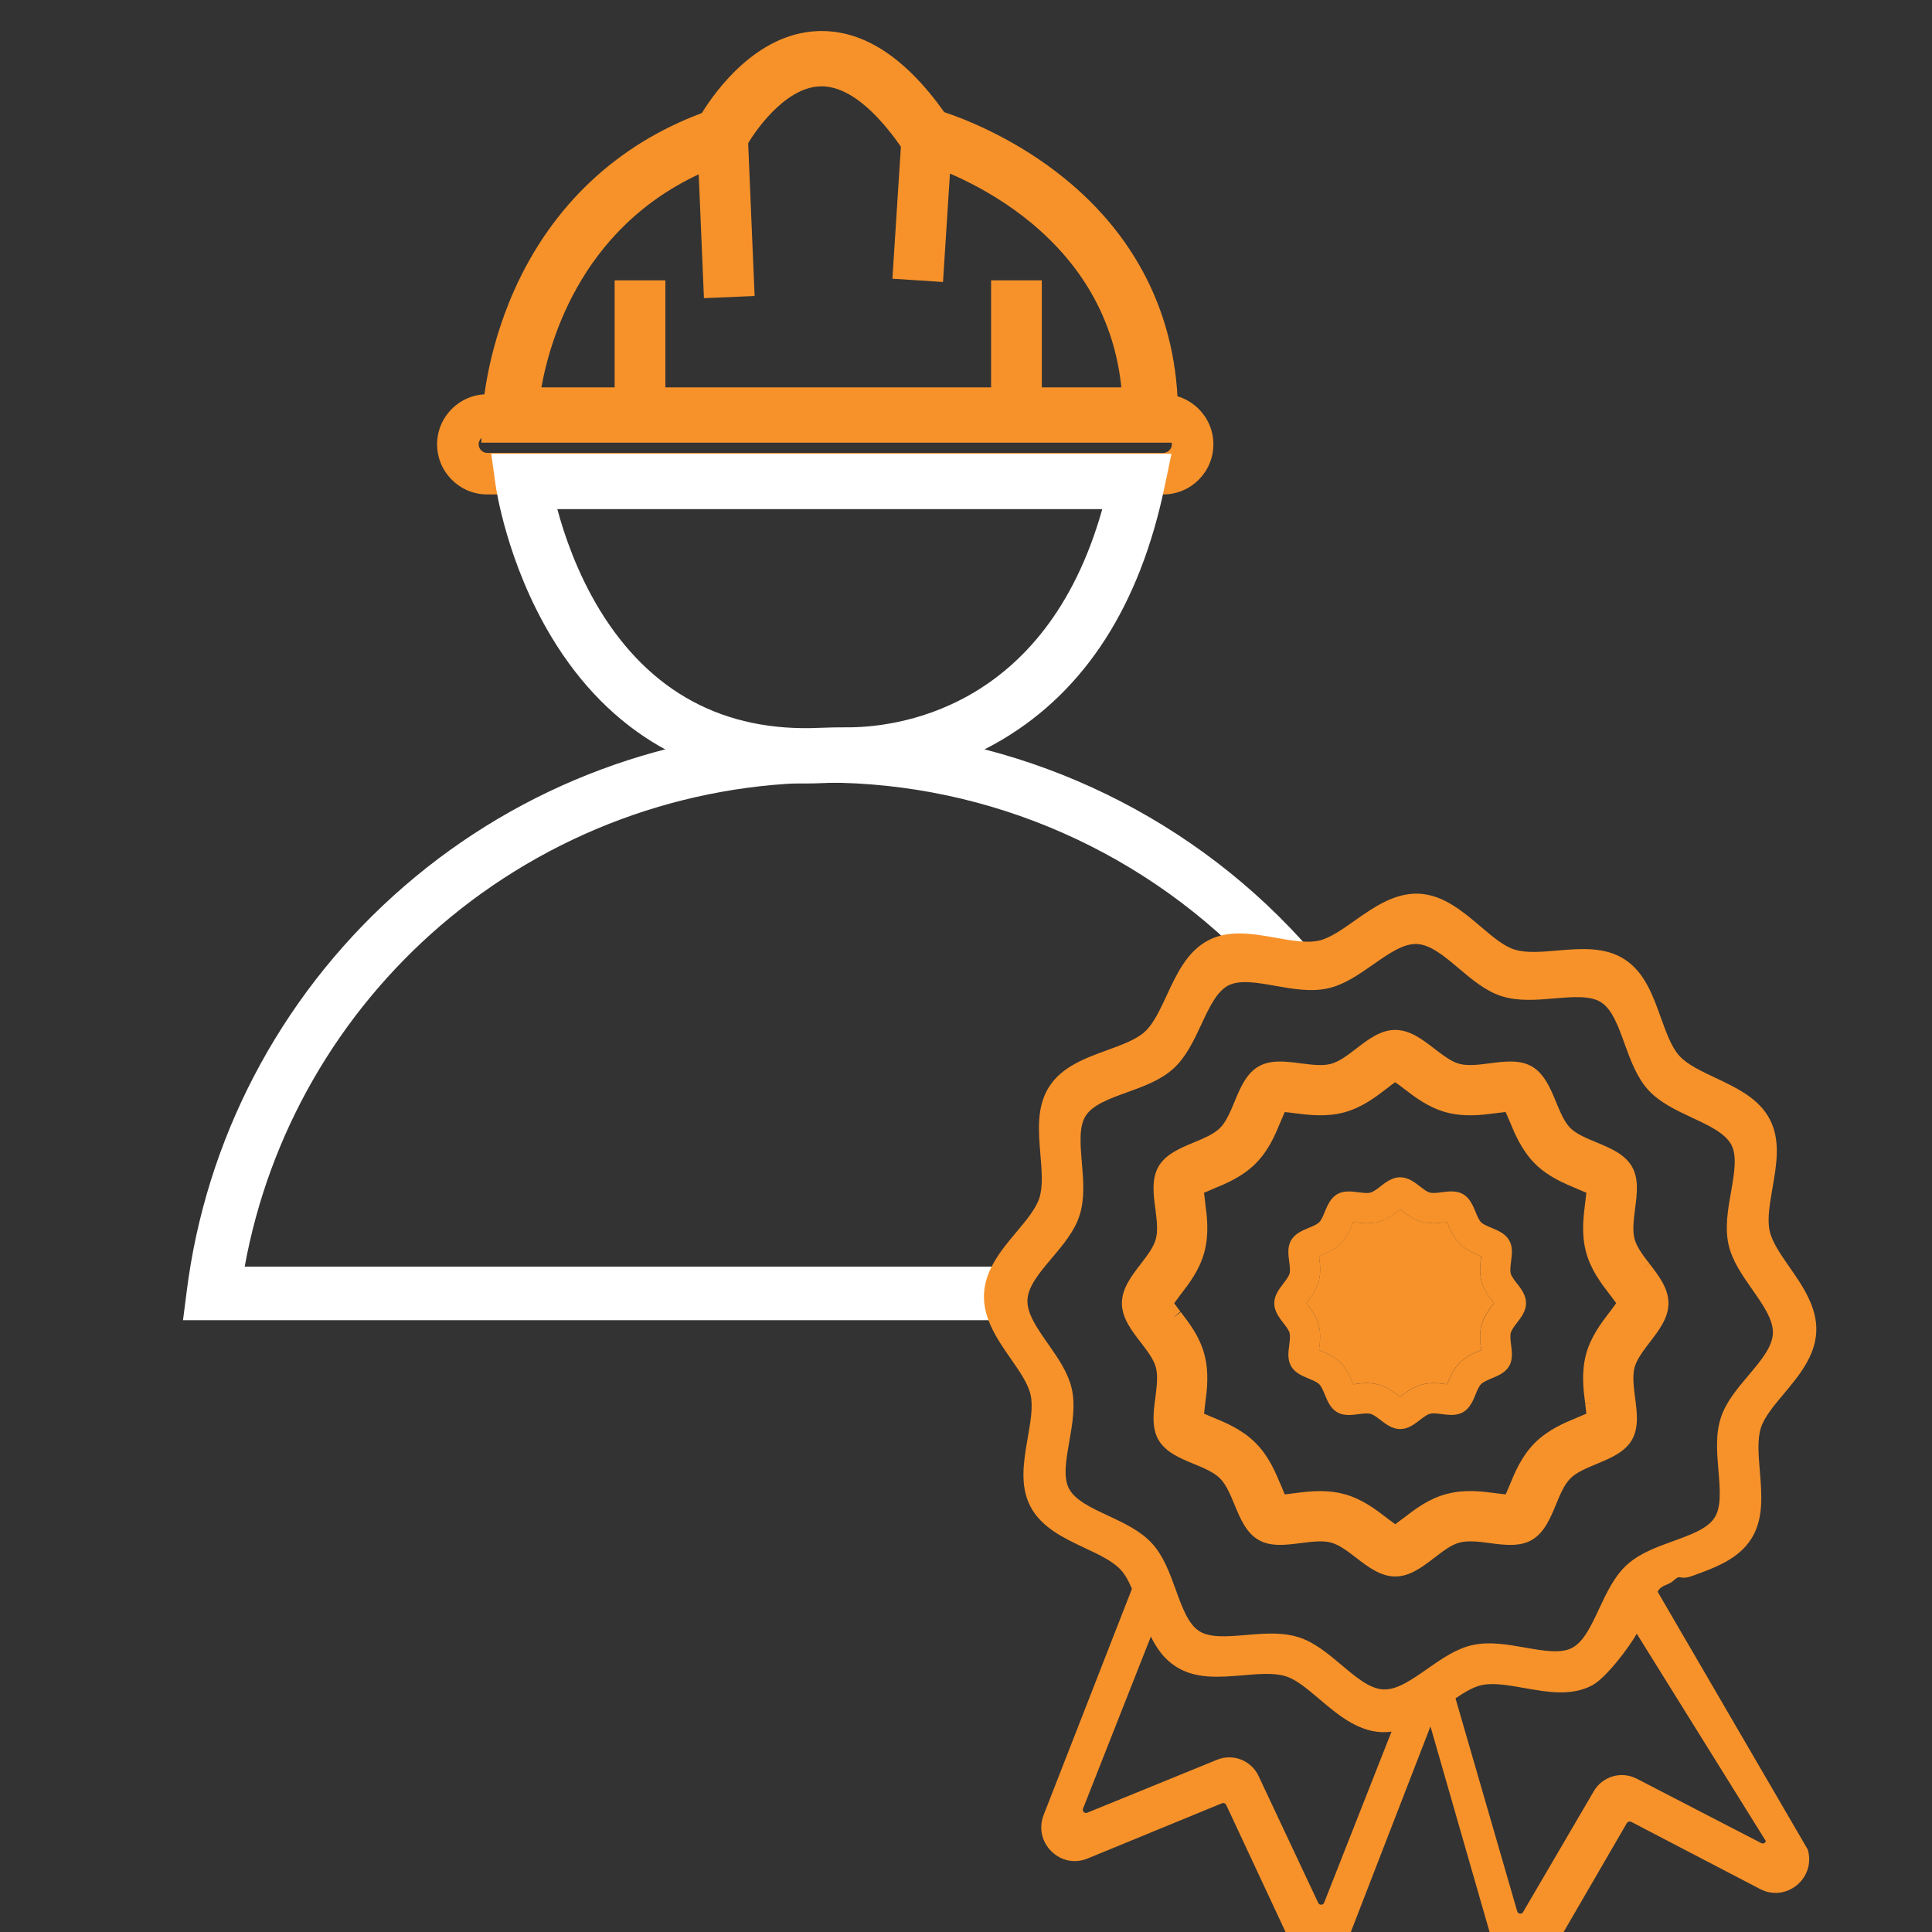
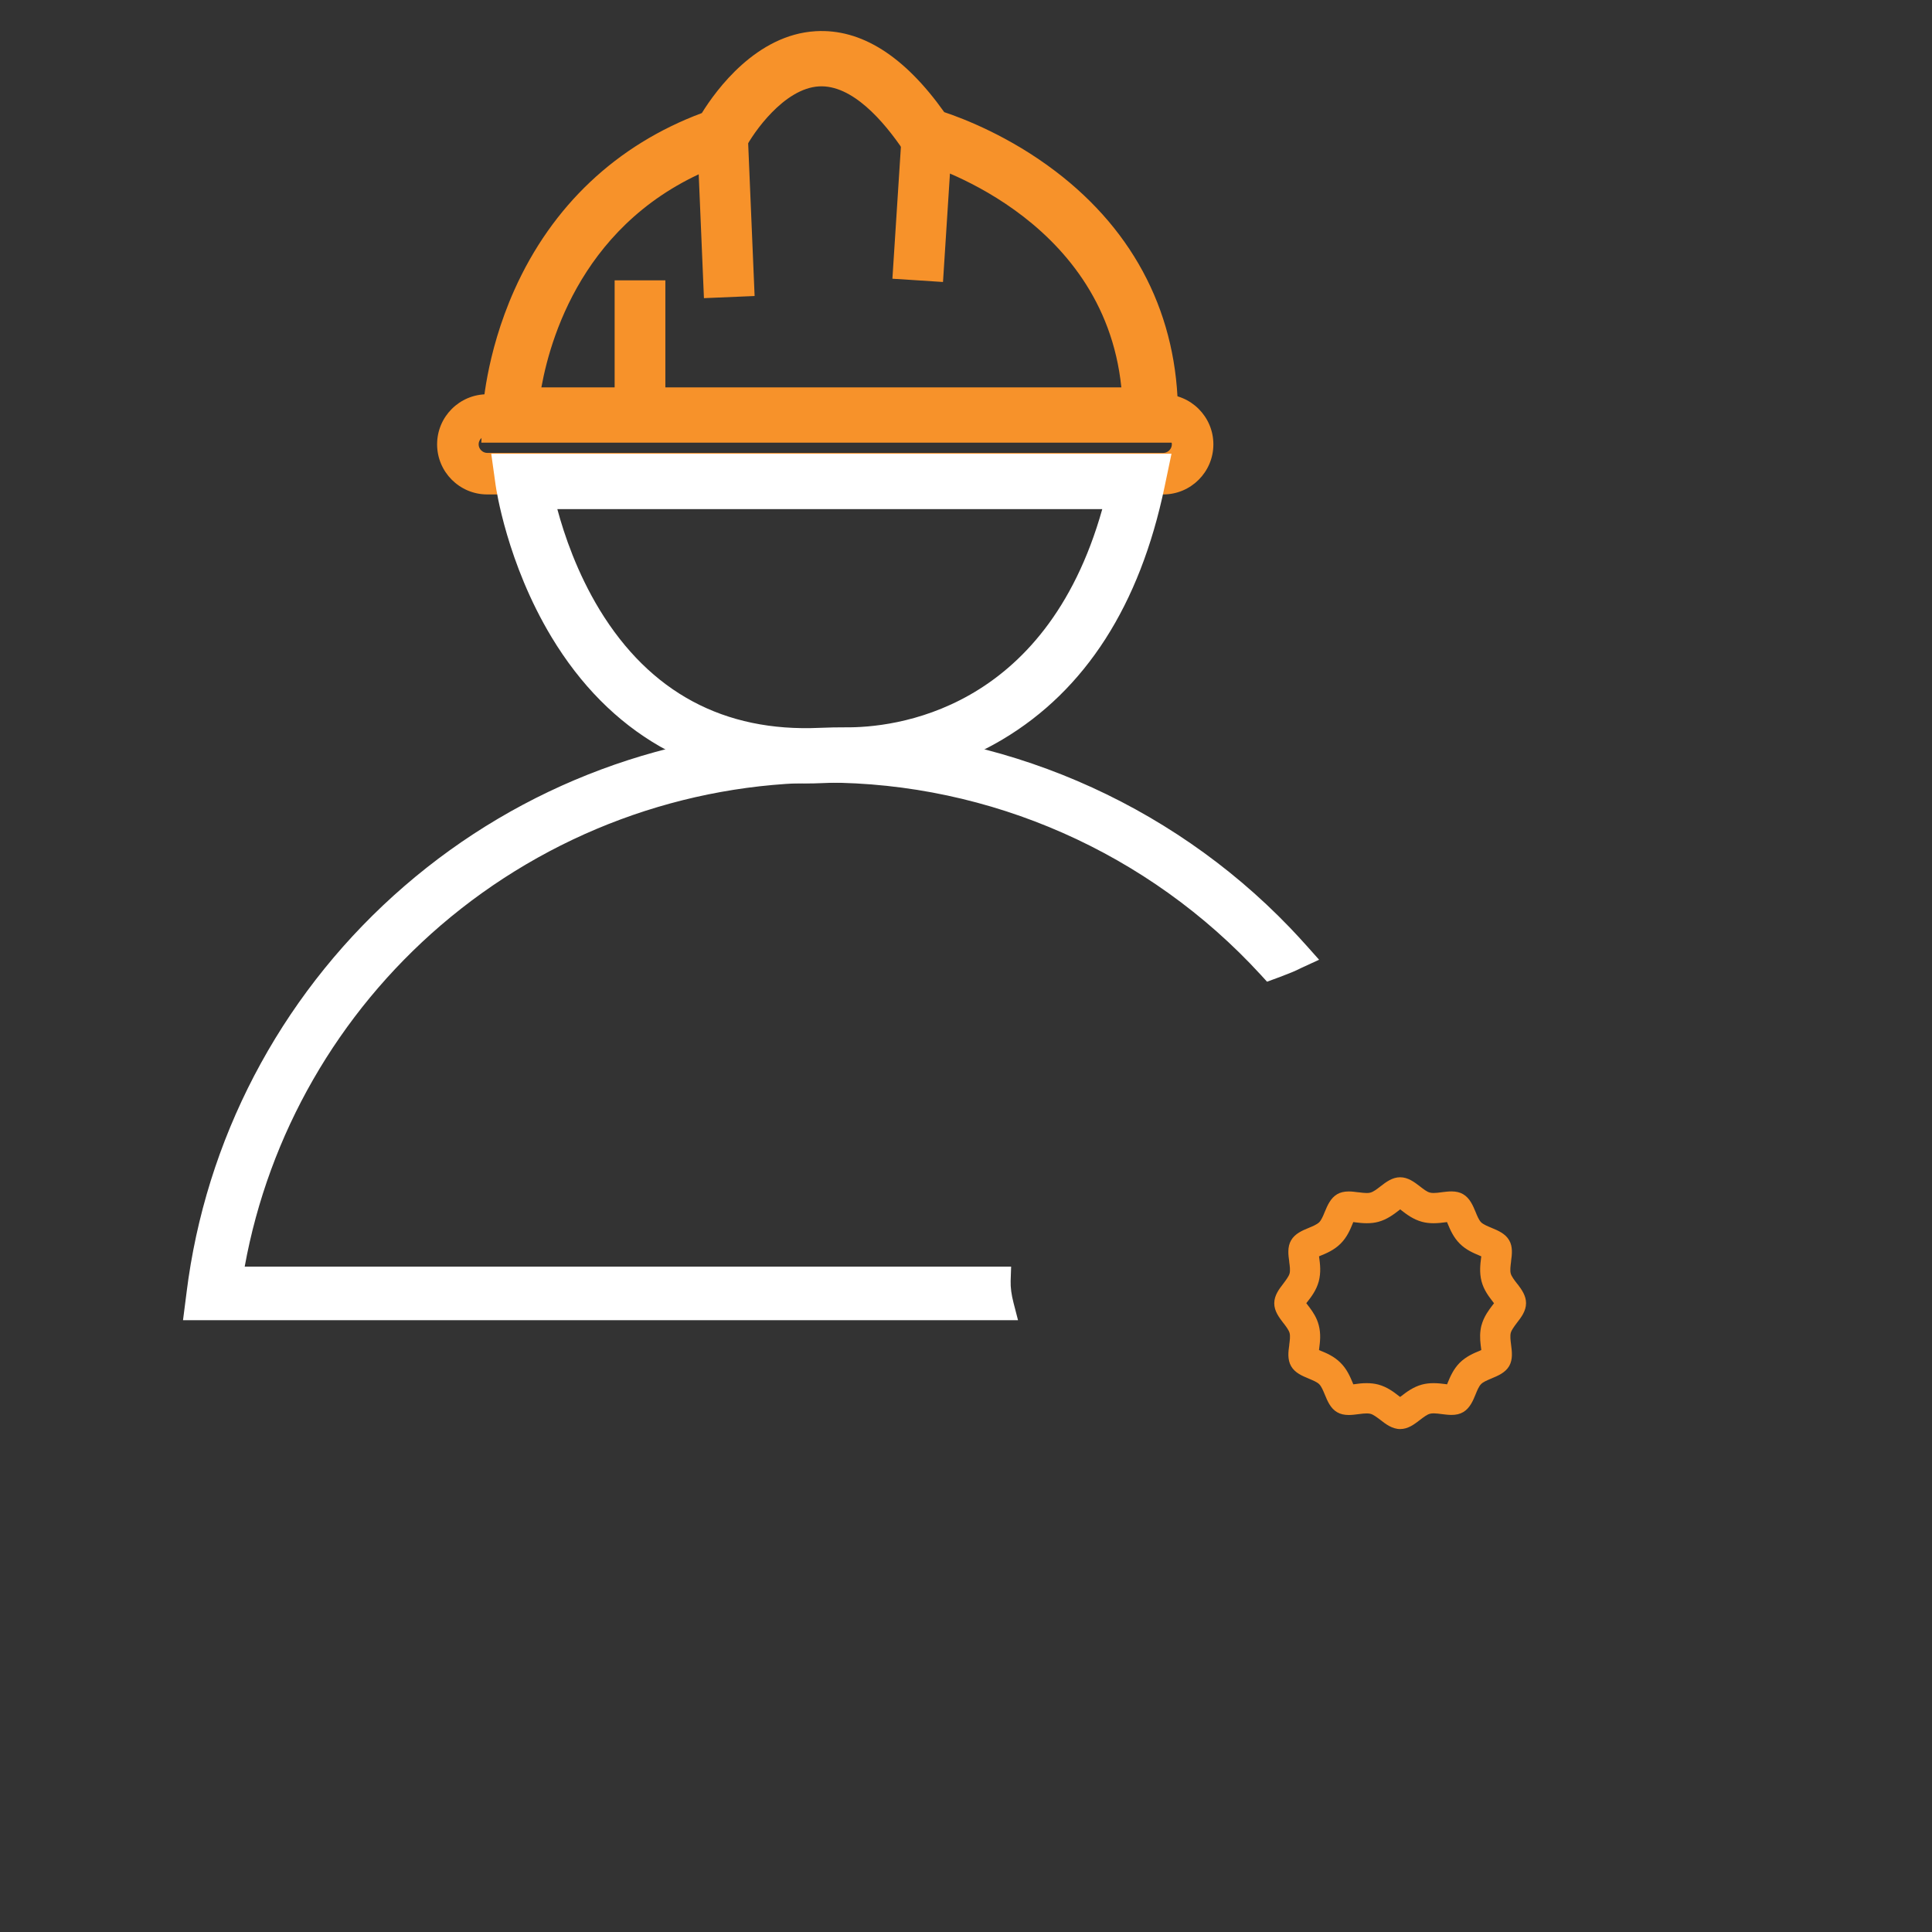
<svg xmlns="http://www.w3.org/2000/svg" xmlns:ns1="http://www.inkscape.org/namespaces/inkscape" xmlns:ns2="http://sodipodi.sourceforge.net/DTD/sodipodi-0.dtd" width="48" height="48" viewBox="0 0 12.7 12.7" version="1.1" id="svg1" ns1:version="1.3.2 (091e20e, 2023-11-25)" ns2:docname="icone--03.svg">
  <rect x="0" y="0" width="12.7" height="12.7" fill="#333333" stroke="none" />
  <defs id="defs1" />
  <g ns1:groupmode="layer" id="layer2" ns1:label="rect--tranparent" style="display:none;fill:#000000;fill-opacity:1">
    <rect style="display:inline;fill:#000000;fill-opacity:1;stroke:none;stroke-width:0.265" id="rect1" width="12.7" height="12.7" x="0" y="0" />
  </g>
  <g ns1:label="Calque 1" ns1:groupmode="layer" id="layer1" style="display:inline">
    <g id="g82" ns1:label="icone--03" style="display:inline" transform="matrix(0.265,0,0,0.265,-127.852,-129.381)">
      <path d="m 515.182,512.037 -0.433,0.199 c -0.037,0.019 -0.082,0.04 -0.126,0.061 -0.024,0.011 -0.049,0.021 -0.072,0.032 l -0.042,0.018 c -0.091,0.037 -0.18,0.071 -0.269,0.106 l -0.35,0.129 -0.156,-0.171 c -2.776,-3.029 -6.713,-4.768 -10.802,-4.768 -3.49,0 -6.877,1.258 -9.537,3.54 -2.552,2.192 -4.269,5.186 -4.865,8.467 h 19.012 l -0.012,0.354 c -0.005,0.163 0.019,0.341 0.072,0.546 l 0.111,0.429 H 487 l 0.096,-0.749 c 0.012,-0.096 0.025,-0.191 0.039,-0.286 0.553,-3.771 2.456,-7.229 5.359,-9.736 2.905,-2.511 6.612,-3.894 10.437,-3.894 4.318,0 8.519,1.795 11.525,4.926 0.141,0.146 0.28,0.299 0.418,0.452 l 0.308,0.346 z" fill="#ffffff" id="path38" />
      <path d="M 511.681,499.211 H 494.4 l 0.029,-0.714 c 0.003,-0.059 0.067,-1.456 0.792,-3.077 0.933,-2.085 2.537,-3.597 4.649,-4.385 0.355,-0.574 1.353,-1.946 2.826,-2.031 1.123,-0.064 2.193,0.61 3.187,2.008 0.49,0.164 1.622,0.602 2.756,1.464 1.991,1.512 3.042,3.604 3.042,6.049 z m -15.791,-1.372 h 14.386 c -0.44,-4.301 -4.952,-5.567 -5.001,-5.58 l -0.248,-0.066 -0.143,-0.213 c -0.511,-0.76 -1.291,-1.653 -2.108,-1.607 -0.871,0.05 -1.631,1.155 -1.829,1.538 l -0.127,0.246 -0.261,0.089 c -3.476,1.183 -4.417,4.201 -4.669,5.592 z" fill="#fbca16" id="path39" style="fill:#f7922a;fill-opacity:1" />
      <path d="m 501.01,491.569 -1.257,0.054 0.169,4.003 1.257,-0.053 z" fill="#fbca16" id="path40" style="fill:#f7922a;fill-opacity:1" />
      <path d="m 504.828,491.557 -0.231,3.587 1.255,0.081 0.23,-3.587 z" fill="#fbca16" id="path41" style="fill:#f7922a;fill-opacity:1" />
      <path d="m 498.965,495.184 h -1.258 v 3.341 h 1.258 z" fill="#fbca16" id="path42" ns1:label="path42" style="fill:#f7922a;fill-opacity:1" />
-       <path d="m 508.303,495.184 h -1.258 v 3.341 h 1.258 z" fill="#fbca16" id="path43" style="fill:#f7922a;fill-opacity:1" />
      <path d="m 511.316,500.495 h -16.77 c -0.685,0 -1.243,-0.557 -1.243,-1.243 0,-0.686 0.557,-1.242 1.243,-1.242 h 16.77 c 0.685,0 1.243,0.556 1.243,1.242 0,0.686 -0.557,1.243 -1.243,1.243 z m -16.77,-1.456 c -0.115,0 -0.213,0.098 -0.213,0.213 0,0.115 0.098,0.213 0.213,0.213 h 16.77 c 0.115,0 0.213,-0.098 0.213,-0.213 0,-0.115 -0.098,-0.213 -0.213,-0.213 z" fill="#fbca16" id="path44" ns1:label="path44" style="fill:#f7922a;fill-opacity:1" />
      <path d="m 502.452,507.665 c -2.698,0 -4.875,-1.25 -6.311,-3.632 -1.106,-1.835 -1.375,-3.688 -1.386,-3.766 l -0.109,-0.781 h 16.874 l -0.173,0.826 c -0.612,2.932 -1.964,5.038 -4.017,6.26 -1.652,0.983 -3.279,1.076 -3.909,1.071 -0.169,-0.002 -0.351,0.003 -0.571,0.013 -0.134,0.006 -0.267,0.009 -0.398,0.009 z m -6.167,-6.807 c 0.171,0.638 0.491,1.581 1.051,2.501 1.25,2.047 3.085,3.032 5.453,2.926 0.245,-0.01 0.45,-0.014 0.643,-0.013 1.171,0.013 4.953,-0.369 6.371,-5.413 h -13.518 z" fill="#ffffff" id="path45" />
-       <path d="m 523.384,519.586 -0.194,0.144 0.192,-0.147 h -10e-4 c -0.157,-0.203 -0.318,-0.413 -0.374,-0.618 -0.056,-0.209 -0.023,-0.467 0.012,-0.741 v -0.009 c 0.049,-0.366 0.098,-0.744 -0.077,-1.047 -0.18,-0.31 -0.536,-0.457 -0.881,-0.601 -0.243,-0.1 -0.494,-0.204 -0.646,-0.354 -0.154,-0.155 -0.256,-0.406 -0.356,-0.648 -0.135,-0.328 -0.288,-0.699 -0.599,-0.88 -0.301,-0.175 -0.68,-0.126 -1.046,-0.079 l -0.014,0.002 c -0.26,0.034 -0.528,0.068 -0.739,0.011 -0.2,-0.053 -0.402,-0.209 -0.616,-0.373 l -0.011,-0.008 c -0.295,-0.227 -0.6,-0.46 -0.965,-0.46 -0.364,0 -0.674,0.238 -0.975,0.47 -0.203,0.156 -0.415,0.317 -0.616,0.371 -0.209,0.057 -0.467,0.024 -0.74,-0.01 l -0.013,-0.002 c -0.366,-0.048 -0.743,-0.097 -1.047,0.078 -0.308,0.18 -0.455,0.536 -0.6,0.888 -0.1,0.239 -0.202,0.486 -0.355,0.638 -0.151,0.151 -0.401,0.256 -0.646,0.357 -0.343,0.143 -0.7,0.29 -0.88,0.6 -0.176,0.308 -0.124,0.701 -0.077,1.048 l 0.002,0.014 c 0.032,0.257 0.067,0.523 0.009,0.736 -0.053,0.202 -0.218,0.416 -0.378,0.623 -0.227,0.297 -0.463,0.603 -0.463,0.969 0,0.365 0.238,0.673 0.469,0.974 l 0.012,0.015 c 0.152,0.199 0.309,0.404 0.361,0.601 0.057,0.214 0.022,0.479 -0.01,0.736 l -0.002,0.014 c -0.047,0.347 -0.099,0.741 0.077,1.049 0.18,0.31 0.538,0.457 0.883,0.599 0.242,0.1 0.49,0.203 0.644,0.357 0.154,0.154 0.258,0.405 0.358,0.649 0.142,0.343 0.289,0.698 0.596,0.876 0.304,0.176 0.683,0.127 1.051,0.079 0.182,-0.024 0.334,-0.042 0.481,-0.042 0.104,0 0.192,0.009 0.27,0.031 0.2,0.053 0.413,0.216 0.616,0.372 0.284,0.22 0.606,0.468 0.973,0.468 0.367,0 0.673,-0.236 0.973,-0.465 l 0.008,-0.006 c 0.201,-0.155 0.409,-0.316 0.612,-0.369 0.219,-0.059 0.489,-0.023 0.754,0.012 0.365,0.048 0.743,0.096 1.044,-0.079 0.311,-0.18 0.464,-0.552 0.601,-0.885 0.098,-0.24 0.2,-0.487 0.354,-0.641 0.151,-0.152 0.402,-0.255 0.65,-0.359 0.344,-0.142 0.698,-0.289 0.877,-0.597 0.175,-0.306 0.126,-0.686 0.077,-1.052 l -0.002,-0.013 c -0.032,-0.258 -0.066,-0.524 -0.009,-0.735 0.023,-0.084 0.068,-0.18 0.14,-0.293 0.069,-0.111 0.156,-0.223 0.234,-0.325 0.229,-0.298 0.466,-0.606 0.466,-0.971 0,-0.366 -0.236,-0.674 -0.464,-0.972 z m -11.797,0.972 c 0.031,-0.045 0.076,-0.106 0.14,-0.19 l 0.018,-0.024 c 0.21,-0.273 0.472,-0.611 0.591,-1.057 0.121,-0.455 0.065,-0.885 0.019,-1.226 l -10e-4,-0.022 c -0.013,-0.096 -0.021,-0.168 -0.027,-0.221 0.077,-0.035 0.165,-0.072 0.209,-0.09 l 0.018,-0.008 c 0.322,-0.132 0.722,-0.297 1.051,-0.626 0.325,-0.324 0.486,-0.71 0.628,-1.054 0.041,-0.099 0.073,-0.172 0.096,-0.224 0.059,0.004 0.14,0.014 0.251,0.029 0.344,0.043 0.77,0.098 1.221,-0.021 0.444,-0.12 0.785,-0.382 1.063,-0.596 0.078,-0.061 0.15,-0.115 0.204,-0.153 0.048,0.033 0.115,0.081 0.21,0.154 l 0.006,0.005 c 0.272,0.21 0.61,0.47 1.056,0.59 0.448,0.119 0.862,0.066 1.229,0.019 l 0.055,-0.007 c 0.043,-0.005 0.117,-0.015 0.184,-0.021 0.025,0.053 0.057,0.125 0.097,0.224 l 0.002,0.003 c 0.125,0.304 0.297,0.72 0.627,1.051 0.327,0.328 0.727,0.493 1.054,0.628 l 0.006,0.004 c 0.082,0.033 0.157,0.065 0.217,0.092 -0.007,0.076 -0.018,0.162 -0.024,0.21 l -0.004,0.032 c -0.042,0.327 -0.101,0.776 0.02,1.228 0.119,0.443 0.372,0.772 0.593,1.06 0.073,0.095 0.122,0.162 0.156,0.21 -0.035,0.049 -0.086,0.119 -0.163,0.22 l -0.012,0.014 c -0.099,0.13 -0.211,0.278 -0.312,0.442 -0.122,0.2 -0.208,0.394 -0.262,0.593 -0.12,0.454 -0.064,0.886 -0.019,1.232 l 0.24,-0.027 -0.24,0.031 c 0.014,0.103 0.022,0.178 0.027,0.234 -0.078,0.036 -0.166,0.072 -0.206,0.089 l -0.021,0.009 c -0.304,0.125 -0.72,0.297 -1.051,0.628 -0.328,0.329 -0.494,0.729 -0.626,1.05 -0.041,0.102 -0.073,0.174 -0.098,0.227 -0.061,-0.006 -0.139,-0.016 -0.234,-0.027 l -0.01,-0.002 c -0.344,-0.045 -0.771,-0.101 -1.227,0.021 -0.445,0.119 -0.786,0.382 -1.062,0.596 l -0.018,0.012 c -0.083,0.064 -0.144,0.109 -0.188,0.141 -0.047,-0.034 -0.108,-0.08 -0.183,-0.136 l -0.03,-0.023 c -0.257,-0.199 -0.611,-0.471 -1.057,-0.59 -0.181,-0.049 -0.373,-0.073 -0.59,-0.073 -0.232,0 -0.455,0.027 -0.644,0.053 -0.104,0.014 -0.18,0.023 -0.236,0.028 -0.028,-0.063 -0.063,-0.145 -0.099,-0.235 -0.134,-0.319 -0.3,-0.717 -0.625,-1.041 -0.331,-0.333 -0.748,-0.505 -1.044,-0.627 l -0.019,-0.007 c -0.096,-0.04 -0.165,-0.069 -0.215,-0.092 0.005,-0.057 0.014,-0.136 0.028,-0.243 0.045,-0.345 0.101,-0.773 -0.02,-1.226 -0.115,-0.438 -0.365,-0.764 -0.585,-1.051 l -0.193,0.147 0.183,-0.16 c -0.071,-0.093 -0.12,-0.159 -0.154,-0.206 z" fill="#fbca16" id="path46" style="fill:#f7922a;fill-opacity:1" />
-       <path d="m 526.708,522.806 c 0.365,-0.436 0.779,-0.93 0.806,-1.54 0.028,-0.609 -0.34,-1.139 -0.665,-1.605 -0.222,-0.32 -0.431,-0.622 -0.491,-0.897 -0.064,-0.293 0.002,-0.668 0.07,-1.064 0.101,-0.578 0.205,-1.176 -0.063,-1.697 -0.273,-0.528 -0.823,-0.787 -1.356,-1.038 -0.357,-0.169 -0.695,-0.328 -0.891,-0.544 -0.195,-0.215 -0.322,-0.568 -0.457,-0.942 -0.199,-0.557 -0.406,-1.132 -0.904,-1.453 -0.49,-0.316 -1.09,-0.266 -1.671,-0.217 -0.398,0.035 -0.774,0.066 -1.059,-0.025 -0.267,-0.084 -0.546,-0.321 -0.841,-0.572 -0.434,-0.368 -0.924,-0.786 -1.529,-0.813 -0.605,-0.027 -1.131,0.344 -1.595,0.67 -0.317,0.224 -0.617,0.435 -0.889,0.495 -0.293,0.065 -0.663,-0.001 -1.058,-0.07 -0.126,-0.023 -0.254,-0.046 -0.383,-0.064 -0.449,-0.067 -0.898,-0.083 -1.301,0.127 -0.524,0.275 -0.781,0.83 -1.03,1.365 -0.167,0.36 -0.326,0.701 -0.539,0.898 -0.215,0.198 -0.565,0.324 -0.936,0.46 -0.553,0.202 -1.124,0.41 -1.443,0.911 -0.315,0.494 -0.263,1.1 -0.214,1.685 0.033,0.401 0.065,0.779 -0.025,1.066 -0.084,0.268 -0.32,0.55 -0.569,0.848 -0.366,0.435 -0.779,0.929 -0.806,1.54 -0.028,0.609 0.34,1.139 0.665,1.605 0.222,0.32 0.431,0.621 0.491,0.896 0.065,0.294 -0.002,0.669 -0.071,1.065 -0.1,0.578 -0.204,1.176 0.063,1.697 0.274,0.527 0.824,0.787 1.356,1.038 0.358,0.168 0.696,0.327 0.891,0.543 0.11,0.12 0.197,0.283 0.275,0.468 l -2.19,5.609 c -0.124,0.317 -0.05,0.663 0.191,0.902 0.241,0.239 0.585,0.308 0.898,0.179 l 3.333,-1.37 c 0.042,-0.016 0.088,10e-4 0.107,0.042 l 1.532,3.281 c 0.132,0.287 0.402,0.467 0.712,0.482 0.023,10e-4 0.045,10e-4 0.068,10e-4 0.338,-0.013 0.624,-0.217 0.748,-0.534 l 2.006,-5.179 1.535,5.34 c 0.094,0.327 0.361,0.557 0.697,0.598 0.024,0.002 0.046,0.005 0.068,0.006 0.31,0.014 0.594,-0.14 0.753,-0.414 l 1.818,-3.131 c 0.023,-0.037 0.071,-0.051 0.11,-0.031 l 3.196,1.666 c 0.302,0.157 0.65,0.119 0.913,-0.097 0.26,-0.216 0.365,-0.554 0.27,-0.881 l -3.725,-6.397 c 0.095,-0.177 0.264,-0.156 0.384,-0.267 0.215,-0.197 0.123,0.004 0.493,-0.131 0.553,-0.201 1.125,-0.41 1.445,-0.912 0.313,-0.494 0.262,-1.099 0.213,-1.684 -0.033,-0.401 -0.065,-0.78 0.025,-1.066 0.084,-0.268 0.319,-0.551 0.569,-0.848 z m -11.401,12.62 c -0.013,0.033 -0.037,0.05 -0.072,0.051 -0.035,0.002 -0.06,-0.014 -0.076,-0.046 l -1.479,-3.146 c -0.181,-0.387 -0.634,-0.564 -1.03,-0.403 l -3.22,1.314 c -0.031,0.013 -0.061,0.007 -0.086,-0.017 -0.024,-0.025 -0.031,-0.053 -0.018,-0.086 l 1.682,-4.266 c 0.147,0.296 0.334,0.56 0.618,0.742 0.49,0.317 1.091,0.267 1.671,0.217 0.398,-0.033 0.775,-0.065 1.06,0.026 0.266,0.084 0.545,0.322 0.84,0.573 0.434,0.367 0.924,0.784 1.53,0.812 0.085,0.003 0.169,-10e-4 0.251,-0.013 z m 10.956,-1.527 c -0.003,0.015 -0.013,0.03 -0.027,0.042 -0.027,0.022 -0.057,0.025 -0.087,0.008 l -3.088,-1.597 c -0.38,-0.197 -0.848,-0.061 -1.064,0.308 l -1.756,3.001 c -0.017,0.03 -0.042,0.042 -0.078,0.038 -0.035,-0.004 -0.057,-0.024 -0.067,-0.057 l -1.531,-5.284 c 0.227,-0.154 0.444,-0.281 0.646,-0.327 0.291,-0.064 0.662,0.001 1.057,0.071 0.573,0.103 1.166,0.207 1.684,-0.064 0.344,-0.18 0.921,-0.946 1.109,-1.283 z M 525.83,522.35 c -0.277,0.328 -0.563,0.666 -0.687,1.061 -0.131,0.412 -0.092,0.864 -0.055,1.302 0.039,0.461 0.075,0.896 -0.096,1.163 -0.175,0.275 -0.591,0.425 -1.029,0.583 -0.41,0.149 -0.833,0.302 -1.146,0.588 -0.314,0.286 -0.504,0.694 -0.689,1.088 -0.197,0.423 -0.384,0.823 -0.673,0.973 -0.281,0.147 -0.712,0.071 -1.167,-0.009 -0.432,-0.076 -0.88,-0.155 -1.301,-0.062 -0.405,0.089 -0.768,0.343 -1.12,0.589 -0.387,0.271 -0.753,0.527 -1.091,0.511 -0.339,-0.014 -0.68,-0.303 -1.042,-0.608 -0.328,-0.276 -0.667,-0.562 -1.062,-0.687 -0.17,-0.054 -0.348,-0.078 -0.529,-0.087 -0.255,-0.012 -0.516,0.011 -0.772,0.032 -0.461,0.039 -0.896,0.075 -1.163,-0.095 -0.274,-0.176 -0.424,-0.591 -0.583,-1.03 -0.148,-0.409 -0.302,-0.833 -0.588,-1.146 -0.286,-0.313 -0.694,-0.504 -1.088,-0.688 -0.424,-0.198 -0.823,-0.385 -0.973,-0.674 -0.146,-0.281 -0.07,-0.711 0.009,-1.166 0.076,-0.433 0.155,-0.881 0.063,-1.302 -0.089,-0.405 -0.343,-0.768 -0.589,-1.119 -0.271,-0.387 -0.527,-0.753 -0.512,-1.092 0.015,-0.338 0.303,-0.68 0.608,-1.041 0.277,-0.328 0.563,-0.667 0.687,-1.062 0.13,-0.411 0.092,-0.864 0.055,-1.302 -0.039,-0.461 -0.076,-0.895 0.096,-1.163 0.175,-0.274 0.591,-0.424 1.029,-0.583 0.41,-0.148 0.833,-0.301 1.146,-0.587 0.314,-0.286 0.504,-0.694 0.689,-1.088 0.197,-0.424 0.384,-0.824 0.673,-0.974 0.282,-0.146 0.712,-0.071 1.167,0.01 0.433,0.076 0.879,0.155 1.302,0.062 0.404,-0.088 0.767,-0.343 1.118,-0.588 0.388,-0.271 0.754,-0.528 1.092,-0.512 0.339,0.015 0.68,0.303 1.042,0.608 0.327,0.276 0.666,0.562 1.062,0.687 0.41,0.129 0.863,0.092 1.3,0.055 0.461,-0.039 0.897,-0.076 1.164,0.096 0.274,0.175 0.424,0.589 0.583,1.029 0.148,0.409 0.302,0.832 0.587,1.146 0.287,0.313 0.695,0.504 1.089,0.688 0.423,0.198 0.822,0.385 0.973,0.674 0.146,0.281 0.07,0.711 -0.009,1.166 -0.077,0.433 -0.155,0.88 -0.063,1.302 0.089,0.404 0.343,0.768 0.589,1.118 0.271,0.388 0.527,0.754 0.512,1.093 -0.015,0.338 -0.303,0.68 -0.608,1.041 z" fill="#fbca16" id="path47" style="fill:#f7922a;fill-opacity:1" />
-       <path d="m 519.475,520.614 c 0,0 0.036,-0.047 0.044,-0.057 l -0.027,-0.036 c -0.101,-0.132 -0.224,-0.292 -0.282,-0.507 -0.057,-0.218 -0.031,-0.427 -0.012,-0.58 0,0 0.004,-0.033 0.006,-0.041 -0.009,-0.003 -0.039,-0.015 -0.039,-0.015 l -0.004,-0.003 c -0.151,-0.062 -0.335,-0.14 -0.492,-0.297 -0.155,-0.155 -0.235,-0.343 -0.294,-0.484 l -0.008,-0.017 c -0.005,-0.012 -0.009,-0.023 -0.013,-0.033 l -0.036,0.004 c -0.083,0.011 -0.189,0.024 -0.299,0.024 -0.102,0 -0.195,-0.012 -0.285,-0.035 -0.221,-0.06 -0.387,-0.188 -0.507,-0.282 0,0 -0.034,-0.025 -0.036,-0.027 -0.01,0.008 -0.021,0.017 -0.032,0.025 -0.13,0.101 -0.293,0.224 -0.508,0.284 -0.091,0.023 -0.185,0.035 -0.288,0.035 -0.102,0 -0.206,-0.012 -0.293,-0.023 -0.016,-0.002 -0.029,-0.004 -0.042,-0.006 -0.004,0.01 -0.009,0.021 -0.013,0.033 -0.062,0.152 -0.14,0.341 -0.302,0.503 -0.162,0.161 -0.358,0.241 -0.501,0.3 -0.01,0.004 -0.022,0.009 -0.033,0.014 0,0.008 0.005,0.039 0.005,0.039 0.02,0.149 0.048,0.359 -0.012,0.581 -0.059,0.221 -0.187,0.386 -0.281,0.507 l -0.011,0.012 c -0.005,0.008 -0.011,0.016 -0.017,0.024 l 0.081,0.106 c 0.088,0.117 0.181,0.258 0.227,0.437 0.059,0.221 0.032,0.422 0.011,0.584 -0.002,0.013 -0.003,0.024 -0.004,0.035 0.009,0.004 0.032,0.013 0.032,0.013 l 0.011,0.005 c 0.127,0.052 0.33,0.135 0.492,0.299 0.157,0.155 0.235,0.341 0.298,0.489 0.007,0.015 0.012,0.03 0.018,0.043 0.011,-10e-4 0.021,-0.003 0.033,-0.004 0.087,-0.011 0.19,-0.025 0.298,-0.025 0.103,0 0.197,0.012 0.289,0.036 0.223,0.059 0.393,0.193 0.507,0.281 l 0.035,0.026 c 0.008,-0.006 0.033,-0.025 0.033,-0.025 0.122,-0.094 0.29,-0.223 0.509,-0.282 0.091,-0.024 0.186,-0.036 0.289,-0.036 0.104,0 0.204,0.013 0.289,0.024 l 0.044,0.005 c 0.004,-0.009 0.008,-0.021 0.013,-0.033 0.063,-0.152 0.141,-0.34 0.3,-0.5 0.163,-0.162 0.359,-0.242 0.502,-0.302 0.01,-0.003 0.021,-0.008 0.034,-0.014 -10e-4,-0.01 -0.016,-0.128 -0.016,-0.128 -0.017,-0.144 -0.026,-0.313 0.022,-0.493 0.026,-0.097 0.068,-0.192 0.128,-0.289 0.045,-0.074 0.094,-0.138 0.136,-0.194 z" fill="#fbca16" id="path48" style="fill:#f7922a;fill-opacity:1" />
      <path d="m 520.106,520.089 -0.021,-0.027 c -0.063,-0.082 -0.13,-0.169 -0.15,-0.241 -0.02,-0.076 -0.006,-0.186 0.008,-0.293 v -0.01 c 0.023,-0.17 0.047,-0.361 -0.046,-0.521 -0.095,-0.166 -0.276,-0.242 -0.44,-0.31 -0.095,-0.039 -0.203,-0.084 -0.257,-0.137 -0.055,-0.056 -0.097,-0.158 -0.138,-0.259 -0.063,-0.152 -0.141,-0.341 -0.308,-0.438 -0.08,-0.047 -0.174,-0.069 -0.289,-0.069 -0.078,0 -0.157,0.01 -0.233,0.019 l -0.014,0.002 c -0.073,0.01 -0.136,0.018 -0.196,0.018 -0.038,0 -0.069,-0.004 -0.095,-0.011 -0.072,-0.018 -0.157,-0.085 -0.246,-0.154 -0.138,-0.106 -0.294,-0.225 -0.49,-0.225 -0.195,0 -0.352,0.121 -0.494,0.231 -0.079,0.061 -0.168,0.13 -0.241,0.149 -0.025,0.007 -0.056,0.011 -0.093,0.011 -0.06,0 -0.128,-0.009 -0.199,-0.018 h -0.012 c -0.076,-0.01 -0.156,-0.021 -0.235,-0.021 -0.114,0 -0.208,0.022 -0.287,0.068 -0.165,0.096 -0.242,0.28 -0.312,0.448 -0.039,0.096 -0.081,0.195 -0.134,0.248 -0.057,0.056 -0.168,0.102 -0.258,0.139 -0.161,0.066 -0.343,0.142 -0.44,0.31 -0.096,0.167 -0.068,0.368 -0.046,0.522 v 0.012 c 0.014,0.1 0.03,0.212 0.008,0.291 -0.02,0.071 -0.091,0.163 -0.154,0.248 -0.106,0.137 -0.225,0.293 -0.225,0.488 0,0.195 0.119,0.349 0.229,0.494 l 0.01,0.011 c 0.058,0.077 0.122,0.162 0.141,0.231 0.021,0.077 0.005,0.19 -0.008,0.29 v 0.011 c -0.023,0.16 -0.049,0.358 0.046,0.523 0.096,0.167 0.276,0.241 0.435,0.307 l 0.011,0.005 c 0.097,0.041 0.197,0.081 0.252,0.136 0.054,0.054 0.097,0.158 0.138,0.257 0.066,0.16 0.141,0.342 0.307,0.438 0.079,0.046 0.173,0.068 0.288,0.068 0.08,0 0.162,-0.011 0.242,-0.021 0.087,-0.012 0.144,-0.018 0.201,-0.018 0.04,0 0.071,0.003 0.096,0.01 0.069,0.018 0.154,0.083 0.241,0.148 0.131,0.103 0.295,0.23 0.494,0.23 0.2,0 0.354,-0.121 0.492,-0.227 l 0.009,-0.007 c 0.081,-0.062 0.166,-0.126 0.235,-0.145 0.027,-0.007 0.058,-0.011 0.095,-0.011 0.06,0 0.126,0.009 0.205,0.019 0.073,0.009 0.157,0.02 0.238,0.02 0.115,0 0.21,-0.022 0.289,-0.069 0.168,-0.098 0.246,-0.288 0.309,-0.442 0.037,-0.093 0.081,-0.199 0.137,-0.255 0.051,-0.052 0.149,-0.093 0.244,-0.133 l 0.014,-0.006 c 0.16,-0.067 0.342,-0.142 0.438,-0.308 0.094,-0.164 0.069,-0.358 0.046,-0.535 -0.013,-0.101 -0.027,-0.214 -0.006,-0.292 0.007,-0.027 0.024,-0.062 0.051,-0.103 0.027,-0.044 0.062,-0.089 0.098,-0.138 0.108,-0.139 0.229,-0.295 0.229,-0.492 0,-0.183 -0.106,-0.333 -0.208,-0.468 z m -0.895,1.009 c -0.048,0.18 -0.039,0.349 -0.022,0.493 0,0 0.015,0.118 0.016,0.128 -0.013,0.006 -0.024,0.011 -0.034,0.015 -0.143,0.059 -0.339,0.139 -0.502,0.301 -0.159,0.161 -0.237,0.349 -0.3,0.501 -0.005,0.011 -0.01,0.023 -0.013,0.033 l -0.044,-0.006 c -0.085,-0.011 -0.182,-0.023 -0.289,-0.023 -0.106,0 -0.198,0.011 -0.289,0.035 -0.219,0.059 -0.387,0.188 -0.509,0.282 0,0 -0.025,0.02 -0.033,0.025 l -0.035,-0.026 c -0.114,-0.088 -0.284,-0.222 -0.507,-0.281 -0.092,-0.024 -0.186,-0.035 -0.289,-0.035 -0.109,0 -0.212,0.012 -0.298,0.025 -0.012,0.002 -0.023,0.003 -0.033,0.004 -0.006,-0.014 -0.011,-0.029 -0.018,-0.044 -0.063,-0.149 -0.141,-0.334 -0.298,-0.489 -0.161,-0.164 -0.364,-0.247 -0.492,-0.298 l -0.011,-0.006 c 0,0 -0.023,-0.01 -0.032,-0.013 10e-4,-0.011 0.003,-0.022 0.004,-0.035 0.021,-0.161 0.048,-0.364 -0.011,-0.584 -0.046,-0.178 -0.139,-0.319 -0.227,-0.437 l -0.081,-0.106 c 0.006,-0.007 0.011,-0.015 0.017,-0.023 l 0.011,-0.013 c 0.094,-0.12 0.222,-0.286 0.281,-0.506 0.059,-0.224 0.032,-0.432 0.012,-0.582 0,0 -0.004,-0.031 -0.005,-0.038 0.011,-0.005 0.023,-0.01 0.033,-0.015 0.143,-0.058 0.339,-0.138 0.501,-0.3 0.162,-0.162 0.24,-0.351 0.302,-0.503 0.004,-0.011 0.009,-0.023 0.013,-0.033 0.013,0.002 0.026,0.003 0.042,0.006 0.087,0.011 0.185,0.023 0.293,0.023 0.109,0 0.197,-0.011 0.288,-0.035 0.216,-0.059 0.378,-0.183 0.508,-0.283 0.011,-0.009 0.022,-0.017 0.032,-0.026 0.002,0.002 0.036,0.028 0.036,0.028 0.12,0.093 0.286,0.221 0.507,0.281 0.09,0.024 0.183,0.035 0.285,0.035 0.11,0 0.216,-0.013 0.299,-0.024 l 0.036,-0.004 c 0.004,0.01 0.008,0.022 0.013,0.033 l 0.008,0.018 c 0.058,0.141 0.139,0.328 0.294,0.483 0.157,0.157 0.341,0.234 0.492,0.297 l 0.004,0.003 c 0,0 0.029,0.012 0.039,0.016 -0.001,0.007 -0.006,0.04 -0.006,0.04 -0.019,0.153 -0.045,0.364 0.012,0.58 0.057,0.216 0.18,0.375 0.282,0.507 l 0.027,0.036 c -0.009,0.011 -0.044,0.057 -0.044,0.057 -0.042,0.056 -0.091,0.121 -0.136,0.194 -0.06,0.099 -0.102,0.192 -0.128,0.289 z" fill="#fbca16" id="path49" ns1:label="path49" style="fill:#f7922a;fill-opacity:1" />
    </g>
  </g>
  <g ns1:groupmode="layer" id="layer3" ns1:label="Calque 2" style="display:none">
    <g id="g81" ns1:label="icone--02" style="display:inline" transform="matrix(0.265,0,0,0.265,-165.052,-129.381)">
      <path d="m 663.143,508.337 c 0.575,-0.748 1.227,-1.595 1.227,-2.653 0,-1.058 -0.652,-1.905 -1.227,-2.653 -0.357,-0.465 -0.694,-0.903 -0.794,-1.275 -0.108,-0.405 -0.034,-0.971 0.043,-1.572 0.125,-0.964 0.254,-1.96 -0.257,-2.844 -0.517,-0.896 -1.454,-1.283 -2.359,-1.657 -0.552,-0.229 -1.074,-0.444 -1.359,-0.73 -0.285,-0.287 -0.502,-0.808 -0.731,-1.361 -0.374,-0.904 -0.761,-1.84 -1.657,-2.358 -0.884,-0.511 -1.881,-0.381 -2.845,-0.256 -0.6,0.078 -1.167,0.151 -1.57,0.043 -0.374,-0.1 -0.812,-0.437 -1.275,-0.794 -0.749,-0.575 -1.596,-1.227 -2.654,-1.227 -1.058,0 -1.905,0.652 -2.654,1.227 -0.464,0.357 -0.901,0.694 -1.275,0.794 -0.403,0.108 -0.97,0.034 -1.57,-0.043 -0.964,-0.125 -1.961,-0.255 -2.845,0.256 -0.896,0.518 -1.283,1.455 -1.657,2.36 -0.229,0.551 -0.444,1.072 -0.731,1.359 -0.286,0.286 -0.807,0.501 -1.359,0.73 -0.905,0.374 -1.842,0.761 -2.359,1.657 -0.511,0.884 -0.382,1.879 -0.257,2.845 0.078,0.6 0.151,1.166 0.043,1.571 -0.1,0.373 -0.437,0.811 -0.794,1.275 -0.575,0.748 -1.227,1.595 -1.227,2.653 0,1.058 0.652,1.905 1.227,2.653 0.357,0.465 0.694,0.902 0.794,1.275 0.108,0.403 0.034,0.97 -0.043,1.571 -0.125,0.964 -0.254,1.96 0.257,2.843 0.519,0.896 1.454,1.283 2.359,1.658 0.552,0.228 1.074,0.444 1.359,0.73 0.123,0.123 0.24,0.294 0.365,0.537 l -4.96,14.623 c -0.21,0.618 -0.039,1.273 0.446,1.709 0.486,0.436 1.155,0.537 1.747,0.264 l 5.056,-2.333 2.594,4.928 c 0.303,0.575 0.89,0.905 1.546,0.852 0.651,-0.051 1.184,-0.466 1.394,-1.084 l 2.545,-7.502 2.545,7.502 c 0.21,0.618 0.744,1.033 1.394,1.084 0.044,0.004 0.089,0.006 0.132,0.006 0.603,0 1.132,-0.32 1.415,-0.857 l 2.593,-4.928 5.057,2.334 c 0.591,0.273 1.261,0.172 1.746,-0.265 0.485,-0.436 0.656,-1.091 0.446,-1.709 l -4.96,-14.623 c 0.125,-0.243 0.243,-0.415 0.365,-0.537 0.286,-0.286 0.807,-0.502 1.359,-0.73 0.905,-0.375 1.842,-0.762 2.36,-1.658 0.511,-0.883 0.381,-1.88 0.256,-2.846 -0.077,-0.599 -0.151,-1.166 -0.043,-1.569 0.1,-0.373 0.437,-0.812 0.794,-1.275 z m -2.493,3.072 c 0.092,0.705 0.178,1.371 -0.035,1.739 -0.219,0.38 -0.847,0.639 -1.511,0.914 -0.687,0.283 -1.397,0.577 -1.93,1.11 -0.532,0.532 -0.826,1.242 -1.111,1.931 -0.275,0.663 -0.534,1.29 -0.913,1.509 -0.368,0.213 -1.034,0.126 -1.738,0.035 -0.742,-0.096 -1.511,-0.196 -2.251,10e-4 -0.713,0.191 -1.313,0.652 -1.893,1.098 -0.577,0.444 -1.122,0.863 -1.582,0.863 -0.46,0 -1.005,-0.419 -1.583,-0.863 -0.58,-0.446 -1.18,-0.907 -1.893,-1.098 -0.286,-0.076 -0.596,-0.113 -0.949,-0.113 -0.438,0 -0.877,0.057 -1.301,0.112 -0.705,0.092 -1.371,0.178 -1.739,-0.035 -0.379,-0.22 -0.639,-0.847 -0.914,-1.51 -0.284,-0.687 -0.578,-1.396 -1.111,-1.93 -0.533,-0.533 -1.244,-0.827 -1.931,-1.112 -0.663,-0.274 -1.291,-0.533 -1.51,-0.914 -0.212,-0.367 -0.126,-1.033 -0.035,-1.738 0.096,-0.742 0.196,-1.511 -10e-4,-2.251 -0.191,-0.713 -0.652,-1.313 -1.098,-1.893 -0.444,-0.577 -0.863,-1.121 -0.863,-1.582 0,-0.461 0.419,-1.005 0.863,-1.583 0.446,-0.58 0.907,-1.181 1.098,-1.893 0.197,-0.739 0.097,-1.507 10e-4,-2.251 -0.092,-0.704 -0.178,-1.369 0.035,-1.738 0.22,-0.381 0.847,-0.639 1.51,-0.914 0.687,-0.284 1.397,-0.578 1.931,-1.111 0.533,-0.533 0.826,-1.243 1.111,-1.93 0.275,-0.663 0.534,-1.289 0.914,-1.51 0.368,-0.212 1.034,-0.126 1.739,-0.035 0.742,0.097 1.511,0.197 2.252,-10e-4 0.713,-0.191 1.312,-0.652 1.894,-1.099 0.576,-0.444 1.121,-0.863 1.581,-0.863 0.46,0 1.005,0.419 1.582,0.863 0.58,0.446 1.181,0.907 1.893,1.098 0.739,0.197 1.508,0.097 2.252,0.001 0.705,-0.091 1.37,-0.178 1.738,0.035 0.379,0.22 0.639,0.847 0.914,1.51 0.284,0.687 0.578,1.397 1.112,1.93 0.532,0.533 1.243,0.827 1.93,1.112 0.663,0.275 1.29,0.533 1.51,0.914 0.213,0.368 0.126,1.033 0.036,1.738 -0.097,0.742 -0.197,1.511 10e-4,2.25 0.19,0.712 0.651,1.313 1.098,1.893 0.444,0.577 0.863,1.121 0.863,1.581 0,0.46 -0.419,1.005 -0.863,1.582 -0.447,0.581 -0.908,1.181 -1.098,1.892 -0.198,0.74 -0.098,1.508 -10e-4,2.252 z m -19.557,18.858 c -0.286,-0.543 -0.842,-0.858 -1.42,-0.858 -0.226,0 -0.454,0.048 -0.672,0.148 l -4.866,2.245 4.265,-12.576 c 0.223,0.328 0.524,0.666 0.939,0.906 0.884,0.511 1.88,0.382 2.847,0.257 0.599,-0.077 1.166,-0.151 1.569,-0.043 0.374,0.1 0.811,0.437 1.276,0.793 0.749,0.575 1.596,1.226 2.654,1.226 0.065,0 0.131,-0.002 0.195,-0.008 l -4.291,12.65 -2.496,-4.741 z m 8.991,-8.934 c 0.087,-0.064 0.172,-0.13 0.255,-0.194 0.463,-0.356 0.901,-0.693 1.275,-0.793 0.404,-0.108 0.971,-0.034 1.571,0.043 0.964,0.125 1.961,0.254 2.845,-0.257 0.415,-0.24 0.716,-0.578 0.939,-0.906 l 4.266,12.576 -4.866,-2.245 c -0.775,-0.358 -1.695,-0.046 -2.092,0.709 l -2.496,4.741 -3.167,-9.337 1.471,-4.338 z" fill="#ffffff" id="path51" />
      <path d="m 654.274,500.239 c -0.303,-0.303 -0.707,-0.471 -1.139,-0.471 -0.431,0 -0.834,0.166 -1.138,0.471 l -6.446,6.444 -2.181,-2.181 c -0.304,-0.304 -0.708,-0.471 -1.139,-0.471 -0.43,0 -0.834,0.167 -1.139,0.471 l -1.169,1.169 c -0.303,0.303 -0.471,0.708 -0.471,1.139 0,0.432 0.166,0.835 0.471,1.139 l 4.488,4.488 c 0.304,0.303 0.708,0.471 1.139,0.471 0.432,0 0.835,-0.167 1.139,-0.471 l 8.753,-8.751 c 0.303,-0.303 0.471,-0.708 0.471,-1.139 0,-0.432 -0.167,-0.835 -0.471,-1.139 l -1.17,-1.169 z m 0.248,2.524 -8.753,8.751 c -0.115,0.116 -0.317,0.116 -0.433,0 l -4.489,-4.488 c -0.058,-0.058 -0.09,-0.135 -0.09,-0.217 0,-0.082 0.032,-0.159 0.09,-0.217 l 1.17,-1.169 c 0.058,-0.058 0.135,-0.09 0.217,-0.09 0.081,0 0.158,0.032 0.216,0.09 l 2.642,2.641 c 0.122,0.122 0.287,0.19 0.461,0.19 0.173,0 0.337,-0.068 0.461,-0.19 l 6.906,-6.906 c 0.115,-0.115 0.318,-0.115 0.433,0 l 1.17,1.17 c 0.119,0.119 0.119,0.313 0,0.433 z" fill="#fbca16" id="path52" />
    </g>
  </g>
  <g ns1:groupmode="layer" id="layer4" ns1:label="Calque 3" style="display:none">
    <g id="g80" ns1:label="icone--01" style="display:inline;stroke-width:0.739" transform="matrix(0.358,0,0,0.358,-292.802,-176.383)">
      <path d="m 835.74,492.76 c -9.782,0 -17.74,7.958 -17.74,17.74 0,9.782 7.958,17.74 17.74,17.74 9.782,0 17.74,-7.958 17.74,-17.74 0,-9.782 -7.958,-17.74 -17.74,-17.74 z m 11.404,29.115 c -2.676,2.683 -6.217,4.344 -9.972,4.677 l -0.621,0.055 v -1.855 c 0,-0.447 -0.365,-0.811 -0.811,-0.811 -0.446,0 -0.811,0.364 -0.811,0.811 v 1.855 l -0.621,-0.055 c -3.755,-0.333 -7.296,-1.994 -9.972,-4.677 -2.678,-2.684 -4.329,-6.231 -4.651,-9.987 l -0.053,-0.62 h 1.813 c 0.448,0 0.811,-0.364 0.811,-0.811 0,-0.447 -0.363,-0.811 -0.811,-0.811 h -1.81 l 0.057,-0.623 c 0.342,-3.737 2.001,-7.263 4.673,-9.927 2.673,-2.665 6.203,-4.315 9.943,-4.647 l 0.621,-0.055 v 1.768 c 0,0.448 0.364,0.811 0.811,0.811 0.447,0 0.811,-0.363 0.811,-0.811 v -1.768 l 0.621,0.055 c 3.74,0.332 7.27,1.982 9.943,4.647 2.671,2.664 4.331,6.19 4.672,9.927 l 0.057,0.623 h -1.809 c -0.448,0 -0.812,0.364 -0.812,0.811 0,0.447 0.364,0.811 0.812,0.811 h 1.813 l -0.053,0.62 c -0.323,3.756 -1.974,7.303 -4.651,9.987 z" fill="#ffffff" id="path54" style="stroke-width:0.739" />
      <path d="m 843.972,501.58 -8.185,8.577 c -0.016,0 -0.032,-0.002 -0.047,-0.002 -0.103,0 -0.203,0.011 -0.3,0.03 l -6.85,-5.176 c -0.453,-0.34 -1.104,-0.255 -1.45,0.205 -0.345,0.453 -0.256,1.106 0.203,1.452 l 6.849,5.175 c 0.065,0.797 0.733,1.425 1.548,1.425 0.858,0 1.555,-0.697 1.555,-1.555 0,-0.041 -0.003,-0.081 -0.006,-0.122 l 8.185,-8.578 c 0.394,-0.416 0.381,-1.069 -0.035,-1.466 -0.413,-0.397 -1.069,-0.378 -1.466,0.035 z" fill="#fbca16" id="path55" style="stroke-width:0.739" />
    </g>
  </g>
</svg>